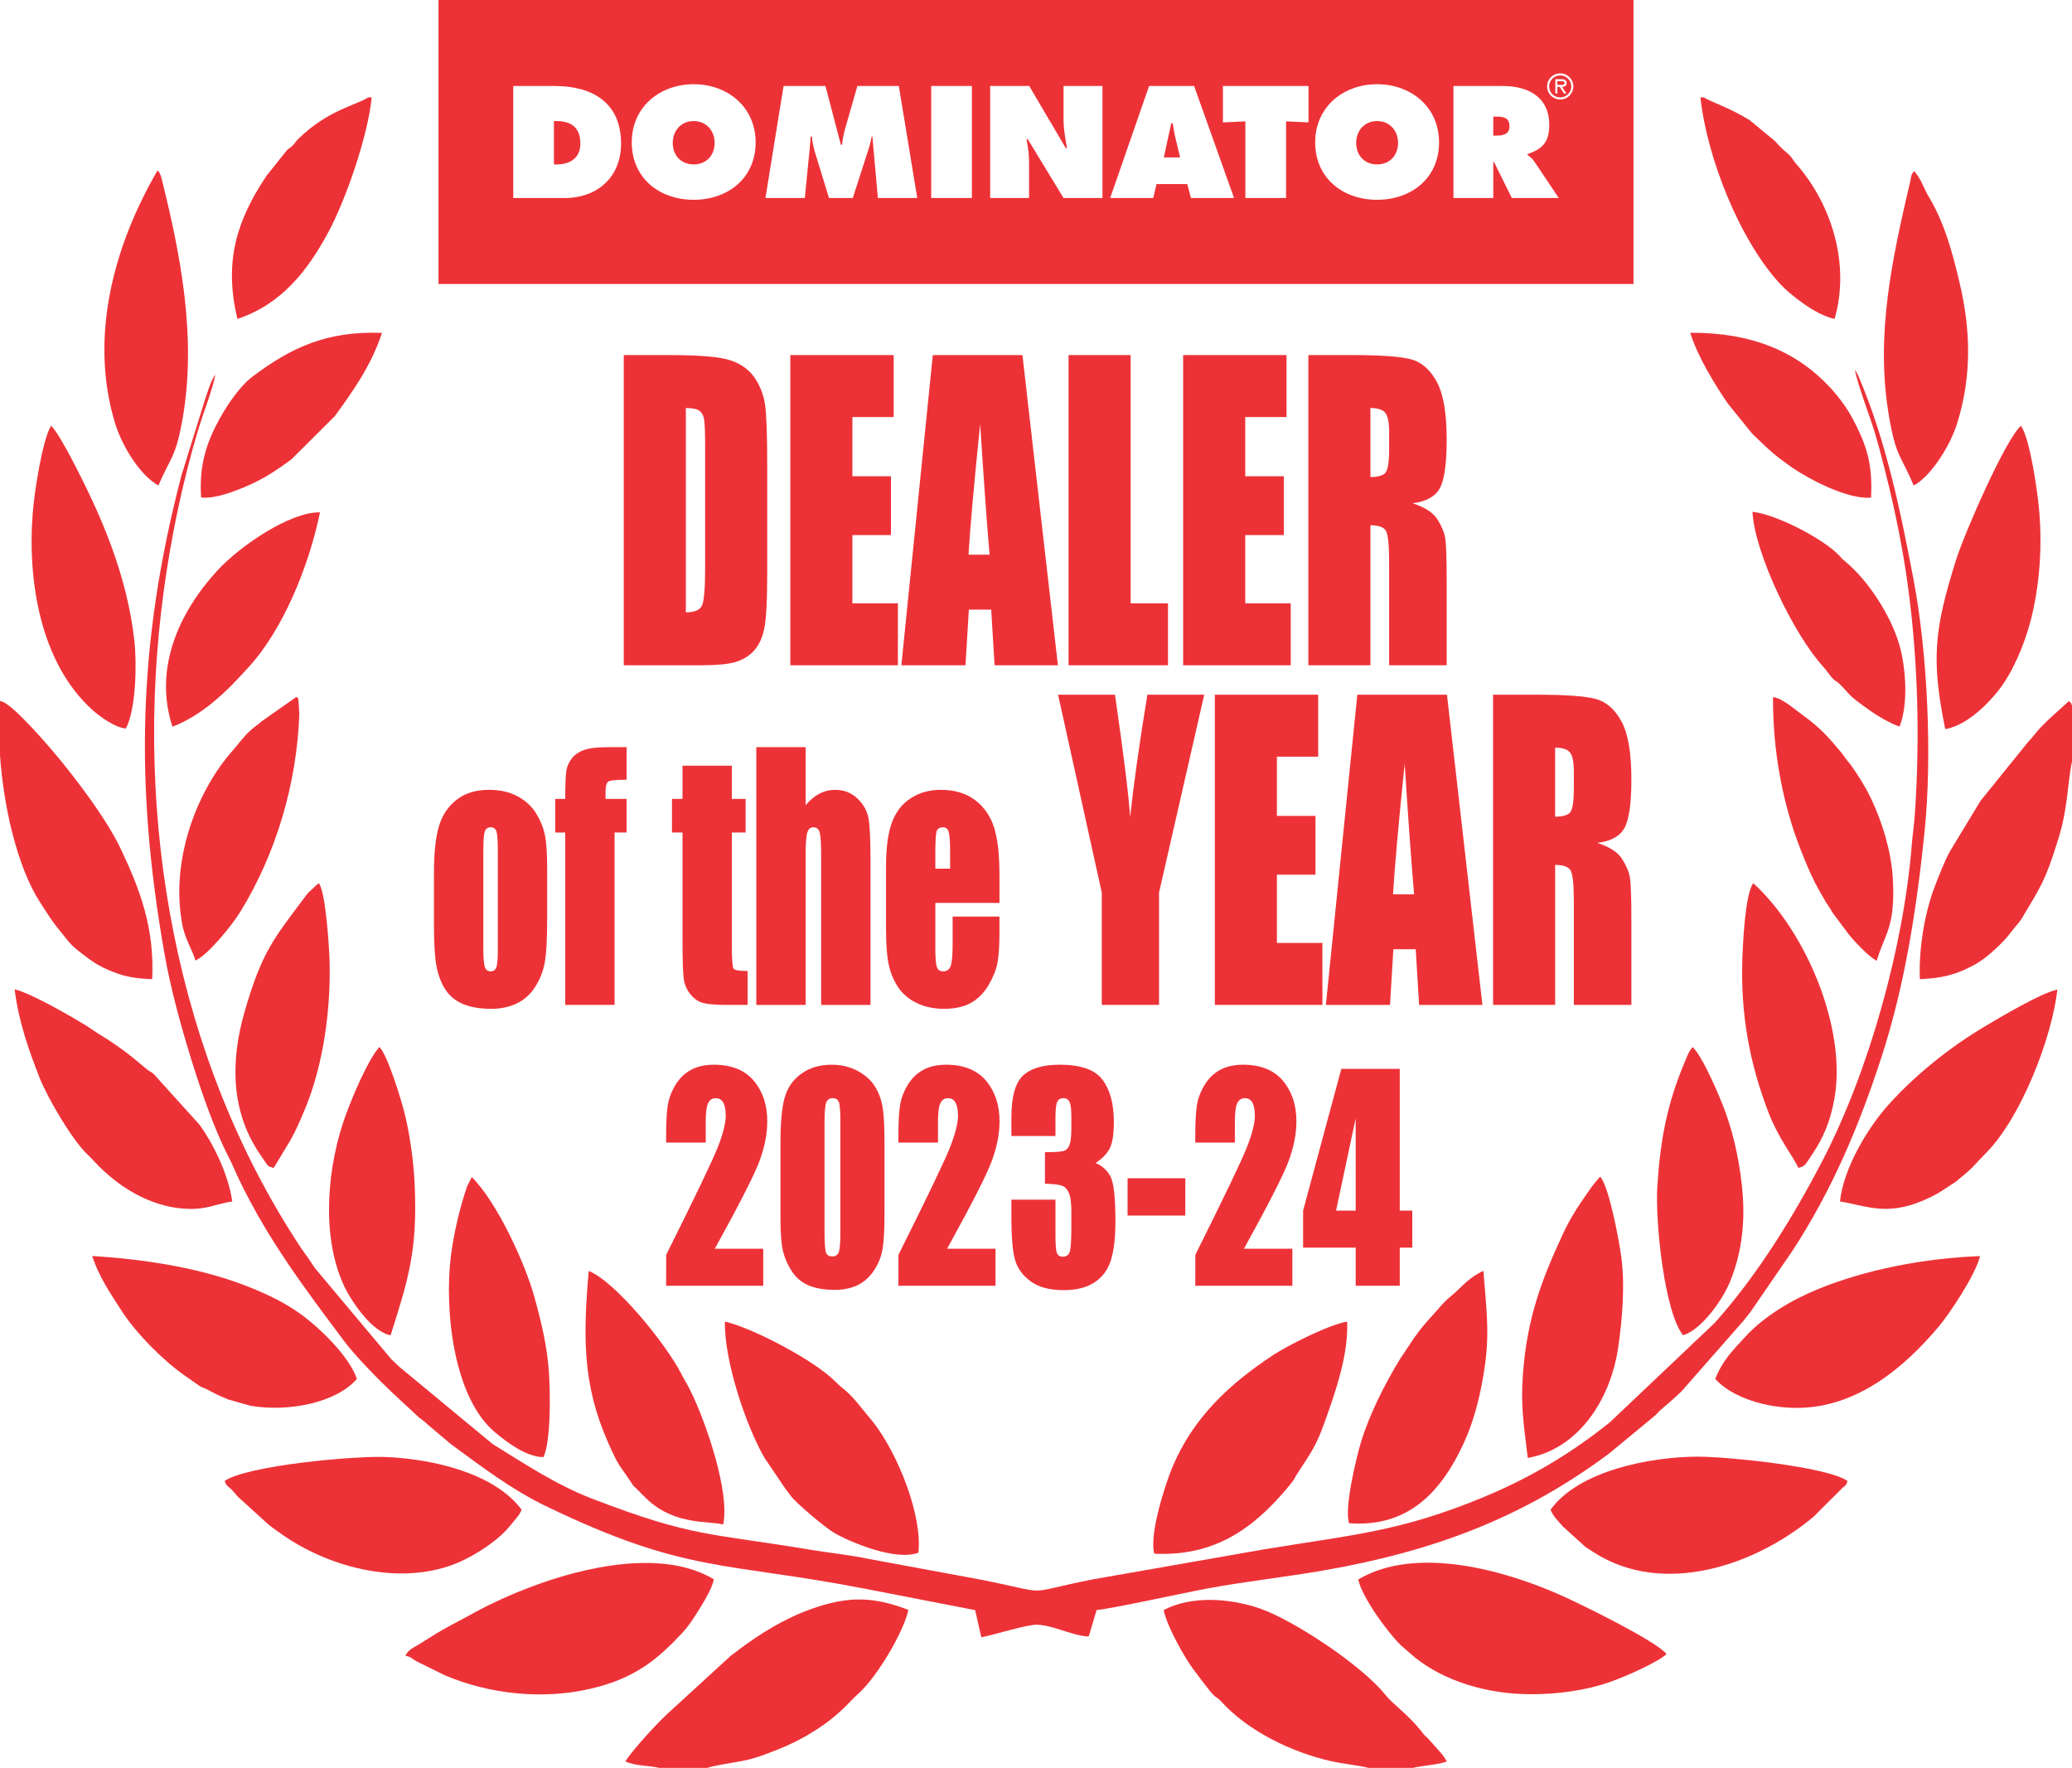
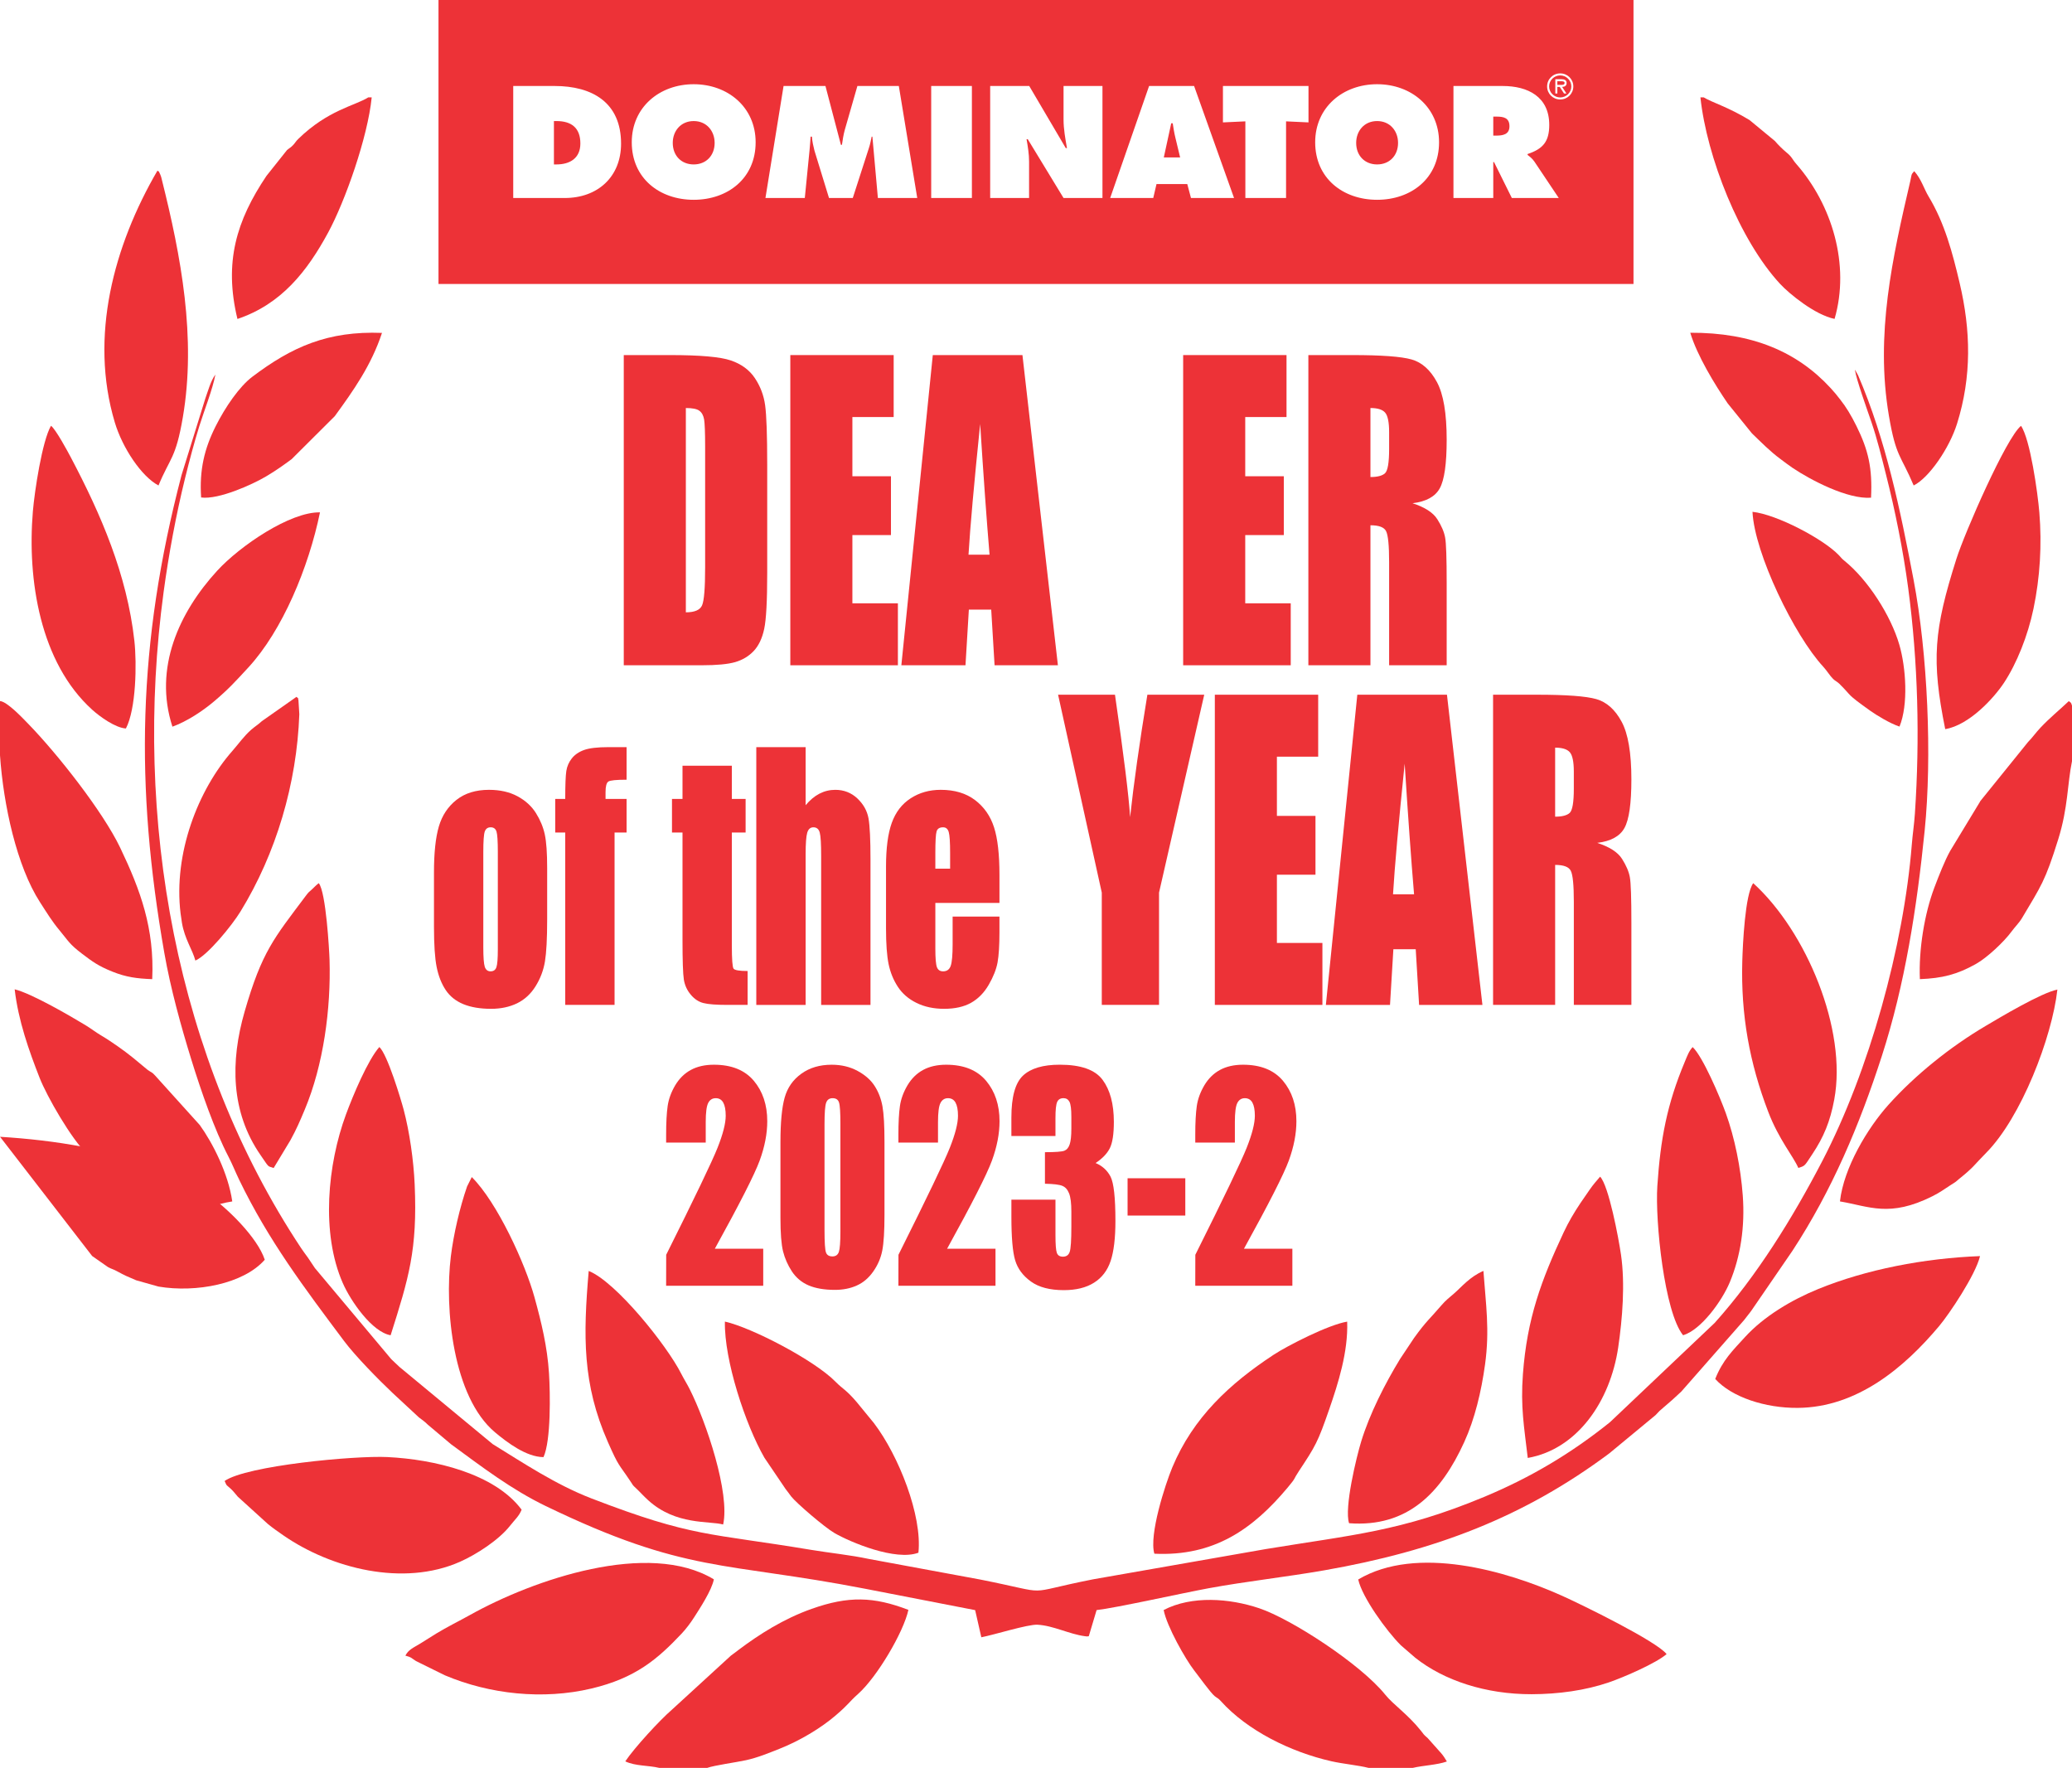
<svg xmlns="http://www.w3.org/2000/svg" xml:space="preserve" width="170.603mm" height="145.55mm" version="1.1" style="shape-rendering:geometricPrecision; text-rendering:geometricPrecision; image-rendering:optimizeQuality; fill-rule:evenodd; clip-rule:evenodd" viewBox="0 0 5127.47 4374.49">
  <defs>
    <style type="text/css">
   
    .fil0 {fill:#ED3237}
    .fil1 {fill:#ED3237;fill-rule:nonzero}
   
  </style>
  </defs>
  <g id="Layer_x0020_2">
    <g id="_2223947877520">
      <g>
        <path class="fil0" d="M4592.16 917.82c-0.26,-1.45 -1.2,-1.69 -1.86,-2.49 3.68,24.59 30.27,98.32 40.8,129.12 14.41,42.12 24.93,85.84 36.05,129.67 22.57,88.92 42.54,187.9 54.92,280.83 24.51,183.99 29.05,373.11 16.63,557.95 -1.88,27.91 -5.52,49.97 -7.66,76.81 -20.14,251.78 -105.52,560.26 -221.68,783.46 -73.1,140.46 -161.77,283.93 -266.14,400.24l-259 245.59c-94.88,76.27 -195.04,136.44 -311.83,185.06 -205.65,85.62 -325.51,93.57 -540.84,129.12l-426.48 74.7c-182.9,36.02 -91.89,37.71 -279.33,0.54l-275.82 -50.99c-45.85,-9.8 -96.5,-14.75 -143.46,-22.58 -253.24,-42.23 -291.14,-30.17 -543.09,-127.24 -87.78,-33.82 -169.46,-88.3 -244.18,-134.33l-230.86 -191.09c-8.15,-7.34 -12.08,-11.77 -20.22,-19.19l-188.83 -225.21c-7.49,-10.54 -9.85,-15.42 -17.39,-26.02 -6.71,-9.43 -10.73,-14.3 -16.48,-22.97 -311.01,-469.11 -416.21,-1064.3 -340.53,-1624.04 12.68,-93.76 30.82,-191.05 52.94,-280.95 10.73,-43.6 22.65,-88.54 35.66,-130.19 11.97,-38.33 32.89,-90.93 39.56,-126.86 -11.89,15.99 -18.14,40.4 -24.97,59.31l-58.86 189.6c-109.34,418.16 -115,768.73 -42.62,1182.06 15.49,88.45 41.43,181.93 67.07,264.81 23.64,76.39 56.99,172.96 91.69,239.55 9.51,18.25 17.08,37.64 26.31,56.77 72.59,150.44 161.64,268.24 259.67,399.21 28.22,37.7 86.22,96.68 119.98,128.51l65.39 60.71c9.61,7.67 13.18,9.06 21.81,17.79l57.76 48.66c75.71,55.47 149.14,111.72 234.09,152.76 347.57,167.89 441.96,137.17 789.67,204.56l273.1 53.06 15.29 67.15c31.22,-5.87 114.81,-32.3 138.9,-31.06 38.83,2 78.96,23.44 117.7,28.46 7.21,0.93 2.13,0.49 9.31,0.04l19.34 -64.69c47.57,-5.35 213.57,-42.34 277.09,-54.02 94.37,-17.35 191.46,-27.8 286.5,-44.42 274.64,-48.05 494.05,-131.89 705.07,-289.3l114.48 -94.64c9.54,-10.46 10.47,-11.14 20.08,-19.29 16.13,-13.69 28.53,-24.49 43.81,-39.13l154.98 -176.45c7.69,-10.42 11.39,-13.94 18.87,-24.48l101.21 -147.47c97.66,-149.34 165.59,-310.14 220.93,-481.2 57.38,-177.35 86.8,-367.11 106.15,-558.01 18.6,-183.46 7.46,-437.84 -27.52,-621.63 -32.62,-171.46 -68.24,-345.22 -137.28,-505.52l-5.92 -10.63z" />
        <path class="fil0" d="M3361.12 3908.24c9.41,43.76 70.27,127.94 105.53,162.89l35.97 31.09c71.14,56.24 174.37,90.21 287.77,89.95 66.16,-0.15 132.75,-9.39 190.49,-29.12 38.61,-13.19 118.04,-48.09 143.35,-70.13 -25.03,-31.97 -209.92,-122.46 -259.12,-144.53 -137.54,-61.7 -359.16,-125.96 -503.99,-40.15z" />
        <path class="fil0" d="M1003.22 4096.79c16.17,4.38 11.77,4.16 26.39,13.43l71.39 35.22c110.85,46.82 242.49,61.11 362.58,32.68 109.31,-25.87 163.96,-73.04 223.48,-136.18 10.42,-11.05 22.09,-26.52 30.75,-40.12 14.17,-22.25 43.38,-66.46 48.76,-93.87 -161.59,-97.61 -446.07,0.42 -602.76,87.8 -28.04,15.63 -57.78,30.18 -84.13,46.26 -13.53,8.26 -25.93,16.49 -38.79,24.29 -19.15,11.62 -30.32,15.78 -37.69,30.5z" />
        <path class="fil0" d="M3386.86 4374.49l109.14 0c27.07,-6.38 59.78,-7.07 84.49,-15.84 -3.57,-6.06 -8.86,-14.69 -14.1,-20.46l-33.39 -37.49c-11.58,-10 -8.62,-8.09 -17.03,-18.57 -33.03,-41.18 -67.68,-63.61 -88.37,-89.27 -60.41,-74.9 -231.24,-186.37 -311.49,-213.39 -73.51,-24.76 -166.93,-31.73 -236.43,4.36 7.64,40.52 54.71,122.91 75.28,149.21 12.35,15.79 41,55.78 50.74,63.67 7.37,5.97 8.41,4.64 15.37,12.39 65.74,73.11 172.49,125.95 273.37,148.89 29.12,6.62 66.69,9.96 92.44,16.51z" />
        <path class="fil0" d="M1631.45 4374.49l118.65 0c17.9,-6.49 71.48,-13.64 96.04,-19.06 29.22,-6.45 55.75,-17.5 82.45,-28.06 52.66,-20.82 103.83,-52.31 138.81,-82.22 35.55,-30.39 30.48,-30.76 56.57,-54.12 46.37,-41.52 111.98,-152.15 123.99,-207.54 -85.94,-33 -148.48,-34.72 -239.19,-2.59 -70.49,24.97 -129.83,63.28 -179.72,100.53 -7.08,5.29 -12.21,9.63 -20.3,15.25l-146.24 134c-29.38,25.28 -92.37,93.64 -115.16,127.63 24.65,11.92 57.82,9.74 84.12,16.17z" />
        <path class="fil0" d="M555.85 3664.53c6.06,14.06 3.97,8.73 15.82,19.9 7.27,6.85 10.06,11.42 16.64,18.81l74.52 67.69c11.76,9.7 26.03,19.64 38.69,28.39 118.34,81.74 296.52,127.31 436.82,65.13 41.25,-18.28 96.64,-54.37 124.02,-89.35 11.84,-15.12 22.43,-23.84 28.45,-39.58 -66.84,-89.58 -216.26,-124.53 -332.2,-130.18 -80.77,-3.94 -348.29,21.12 -402.77,59.19z" />
-         <path class="fil0" d="M3837.18 3735.52c6.76,17.8 17.89,26.73 30.19,41.35l55.88 50.71c7.66,5.3 12.11,7.98 21.56,14.03 169.53,108.52 395.65,34.22 542.3,-87.86l71.12 -70.91c11.36,-10.42 8.84,-4.66 13.73,-18.32 -50.74,-35.22 -296.6,-60.32 -371.37,-60.13 -115.09,0.29 -293.53,34.03 -363.4,131.13z" />
        <path class="fil0" d="M2856.62 3844.5c147.91,7.07 244.23,-61.14 330.22,-164.03 21.91,-26.22 12.51,-17.74 27.27,-40.01 41.27,-62.24 47.02,-71.86 75.24,-153.34 22.01,-63.54 47.12,-142.05 44.45,-216.85 -46.35,7.59 -147.85,59.47 -182.5,82.29 -107.64,70.89 -198.76,154.62 -250.38,278.67 -17.23,41.41 -57.94,166.74 -44.3,213.28z" />
        <path class="fil0" d="M2119.98 3469.23c-27.26,-31.82 -33.75,-31.29 -52.32,-50.24 -52.24,-53.32 -207.77,-134.15 -273.79,-148.87 -1.96,95.11 50.52,254.57 97.83,336.97l52.47 77.5c6.65,8.1 7.55,10.28 13.54,18.04 12.67,16.42 82.92,76.55 106.85,90.45 39.94,23.21 152.15,70.15 208.21,48.94 9.75,-91.62 -48.65,-239.97 -110.08,-320.67l-42.72 -52.12z" />
        <path class="fil0" d="M4244.59 3412.1c40.6,44.81 123.24,72.29 204.5,71.58 146.11,-1.28 262.76,-98.78 349.97,-202.88 24.65,-29.42 89.55,-125.76 100.83,-172.69 -137.86,5.24 -281.57,32.93 -400.77,81.59 -64.83,26.47 -133.68,66.99 -181.11,119.02 -29.79,32.68 -54.79,56.43 -73.43,103.37z" />
-         <path class="fil0" d="M228.04 3107.88c17.58,52.68 44.85,92.09 73.59,136.67 34.56,53.63 101.32,121.26 154.31,158.31l39.21 27.39c11.03,5.94 11.05,4.06 23.83,11.08 17.16,9.42 26.24,13.36 45.97,21.59l55.18 15.56c92.51,15.67 210.42,-6.43 262.99,-66.39 -18.22,-55.17 -91.8,-126.96 -141.31,-162.09 -36.25,-25.72 -73.31,-43.91 -116.16,-61.66 -118.62,-49.14 -260.33,-72.09 -397.61,-80.47z" />
+         <path class="fil0" d="M228.04 3107.88l39.21 27.39c11.03,5.94 11.05,4.06 23.83,11.08 17.16,9.42 26.24,13.36 45.97,21.59l55.18 15.56c92.51,15.67 210.42,-6.43 262.99,-66.39 -18.22,-55.17 -91.8,-126.96 -141.31,-162.09 -36.25,-25.72 -73.31,-43.91 -116.16,-61.66 -118.62,-49.14 -260.33,-72.09 -397.61,-80.47z" />
        <path class="fil0" d="M4553.25 2972.78c72.82,12.28 122.55,40.32 228.6,-12.71 17.6,-8.79 30.39,-17.87 44.06,-26.91 4.73,-3.13 9.43,-5.83 12.05,-7.71 6.95,-5 1.76,-1.57 8.6,-7.05 39.67,-31.79 37.42,-34.54 68.54,-65.88 86.45,-87.07 163.04,-285.55 176.21,-403.89 -39.86,7.82 -141.92,68.86 -178.13,90.28 -86.3,51.06 -172.49,119.83 -239.59,194.45 -52.05,57.89 -111.06,156.21 -120.34,239.43z" />
        <path class="fil0" d="M212.24 2537.13c-36.11,-21.91 -133.28,-78.7 -175.93,-89.18 9.06,78.05 35.4,151.98 61.74,219.11 17.99,45.86 78.42,151.51 118.27,189.42 8.08,7.69 10.31,10.16 17.57,17.96 57.31,61.57 136.15,111.11 223.44,116.39 54.62,3.3 73.74,-11.33 117.45,-18.04 -9.96,-69.6 -48.87,-145.31 -80.44,-189.04l-110.47 -122.4c-8.06,-8.99 -8.82,-7.21 -17.97,-13.59l-36.68 -30.4c-12.17,-9.95 -24.84,-19.16 -38.3,-28.71 -10.39,-7.37 -27.66,-18.92 -40.66,-26.54 -12.64,-7.42 -25.1,-17.13 -38.02,-24.97z" />
        <path class="fil0" d="M-0 1868.83c8.44,122.98 41.42,274.42 98.89,363.44 17.39,26.93 29.44,47.02 48.56,69.91 22.15,26.52 23.53,33.46 56.22,58.23 25.17,19.08 39.74,29.93 74.76,43.94 33.9,13.56 59.91,16.97 98.27,18.49 5.79,-125 -28.89,-220.01 -79.36,-325.47 -42.66,-89.15 -154.9,-231.71 -226.94,-305.78 -13.65,-14.04 -52.41,-55.51 -70.4,-56.91l0 134.15z" />
        <path class="fil0" d="M5127.47 1883.42l0 -137.28c-2.66,-9.7 -3.05,-6.88 -7.89,-11.28 -24.97,23.64 -46.04,40.29 -69.8,65.35 -12.02,12.68 -19.8,24.37 -31.2,35.95l-117.88 145.92c-0.42,0.71 -0.93,1.75 -1.35,2.49l-73.1 120.52c-13.42,23.63 -28.52,62.41 -39.5,91.43 -24.13,63.82 -38.88,152.57 -35.74,226.29 55.62,-2.2 91.91,-11.42 138.43,-37.41 28.25,-15.79 70.09,-55.24 88.92,-81.03 8.63,-11.81 18.05,-20.33 25.74,-33.29 46.97,-79.22 56.8,-90.06 89.44,-194.86 24.37,-78.26 22.21,-135.6 33.93,-192.79z" />
        <path class="fil0" d="M1456.85 3144.79c-13.78,160.97 -15.82,279.75 47.38,423.23 27.97,63.5 26.44,52.99 56.22,97.9 7.33,11.05 3.71,7.34 14.19,17.27 10.52,9.96 17.08,17.87 29.87,29.44 68.29,61.77 150.27,50.19 185.02,59.57 17.33,-76.87 -41.25,-252.4 -82.86,-334.97 -6.98,-13.86 -13.82,-24.15 -20.98,-38.27 -35.74,-70.54 -161.27,-227.07 -228.85,-254.15z" />
        <path class="fil0" d="M3338.47 3769.05c145.11,10.86 227.85,-75.49 285.02,-200.8 26.15,-57.32 42.22,-124.8 51.51,-192.2 11.82,-85.73 1.87,-148.69 -4.06,-231.33 -33.81,14.52 -54.11,39.86 -72.43,55.72 -11.69,10.12 -20.89,17.05 -30.72,28.56 -28.92,33.88 -37.96,39.28 -68.43,81.57l-34.64 52c-37.52,61.4 -75.22,135.76 -96.13,203.84 -11.7,38.09 -42.61,165.1 -30.1,202.64z" />
        <path class="fil0" d="M311.59 1802.52c25.15,-48 27.24,-160.3 20.94,-216.89 -18.31,-164.4 -82.8,-312.92 -157.58,-454.52 -7,-13.26 -36.93,-68.85 -48.73,-77.6 -21.77,37.15 -40.69,161.7 -44.9,212.03 -14.16,169.21 17.84,374.09 146.9,490.69 18.62,16.82 57.1,44.82 83.37,46.29z" />
        <path class="fil0" d="M4813.73 1804.17c59.88,-10.01 120.93,-77.57 145.35,-114.52 31.68,-47.94 59.12,-116.47 73.13,-183.62 16.2,-77.7 20.96,-157.74 14.47,-237.67 -3.97,-48.82 -22.78,-182.13 -45.42,-214.68 -36.79,29.77 -139.41,264.71 -159.9,329.33 -55.67,175.59 -62.26,249.55 -27.63,421.16z" />
        <path class="fil0" d="M1155.91 2935.62c-18.08,52.14 -33.42,118.03 -40.2,173.03 -16,129.99 5.1,348.13 109.19,435.41 30.18,25.31 77.82,61.25 120.07,61.44 18.81,-41.17 16.64,-159.11 13.63,-207.15 -4.16,-66.3 -19.11,-127.31 -35.94,-188.42 -22.76,-82.66 -91.71,-234.14 -155.17,-297.39l-11.57 23.09z" />
        <path class="fil0" d="M3780.68 3607.57c122.59,-21.74 204.17,-140.07 223.82,-273.69 10.56,-71.82 17.26,-157.43 6.91,-229.09 -6,-41.54 -30.43,-171.21 -51.71,-193.24 -10.22,12.23 -15.84,17.74 -26.06,32.54 -6.44,9.32 -15.16,21.63 -22.6,32.79 -15.95,23.89 -29.51,46.84 -41.65,72.77 -55.41,118.34 -90.44,212.94 -100.7,350.39 -6.1,81.81 2.95,130.17 11.98,207.53z" />
        <path class="fil0" d="M4735.69 1201.25c38.26,-19.06 88.38,-92.6 107.23,-152.64 36.72,-116.96 34.19,-231.02 6.49,-348.35 -17.56,-74.38 -36.99,-148.26 -77.01,-214.43 -11.18,-18.49 -17.84,-42.91 -35.41,-62.34 -8.32,8.9 -6.11,9.12 -9.69,24.52 -44.05,189.39 -87.14,379.2 -52.93,580.72 17.45,102.79 29.22,96.45 61.31,172.51z" />
        <path class="fil0" d="M392.24 1201.22c28.43,-68.98 42.66,-65.87 60.21,-168.68 33.63,-196.98 -4.39,-398.17 -51.96,-588.08 -1.1,-4.38 -1.82,-8.24 -3.57,-11.97 -7.75,-16.51 -1.04,-3.85 -7.23,-10.41 -107.98,185.47 -169.18,410.67 -105.61,623.01 19.02,63.51 66.13,133.99 108.16,156.14z" />
        <path class="fil0" d="M4188.75 2590.93c-9.27,9.77 -13.39,21.93 -19.57,36.65 -43.89,104.6 -60.17,190.87 -67.86,307.23 -5.72,86.56 17.44,312.28 63.77,369.15 44.47,-13.35 96.13,-84.62 115.6,-131.32 26.72,-64.08 37.71,-137.66 32.07,-214.21 -5.12,-69.53 -19.96,-142.66 -41.96,-203.91 -14.71,-40.95 -57.22,-140.3 -82.04,-163.59z" />
        <path class="fil0" d="M938.72 2590.74c-28.59,32.79 -64.58,118.08 -82.66,167.12 -45.41,123.16 -62.18,293.25 -7.75,417.08 20.02,45.54 72.9,121.27 118.35,129.01 44.62,-140.98 66.67,-210.77 59.51,-373.07 -2.62,-59.46 -12.64,-130.14 -27.35,-185.56 -6.06,-22.81 -40.02,-136.64 -60.11,-154.58z" />
        <path class="fil0" d="M4338.62 2185.32c-20.27,27.87 -25.9,151.73 -27.07,193.4 -3.73,132.94 17.95,251.54 64.33,372.68 26.07,68.11 61.89,109.73 74.38,138.54 17.41,-5.49 14.84,-4.39 34.47,-33.87 28.45,-42.73 44.24,-80.92 54.41,-135.34 32.26,-172.75 -68.65,-415.64 -200.51,-535.41z" />
        <path class="fil0" d="M718.79 2821.19c14.65,-26.63 23.02,-46.12 35.26,-75.3 46.49,-110.89 65.13,-249.73 61.44,-371.17 -0.69,-22.62 -8.75,-167.17 -26.65,-189.43 -8.08,6.13 -10.14,9.36 -16.64,15.12 -8.02,7.1 -8.7,7.19 -15.36,16.08 -79.15,105.66 -108.6,137.97 -151.5,286.66 -35.6,123.4 -34.42,248.31 39.33,354.92 22.69,32.8 16.11,26.28 32.53,32.08l41.59 -68.95z" />
-         <path class="fil0" d="M4630.52 1976.69c-14.32,-30.12 -30.34,-55.01 -47.14,-79.3 -5.75,-8.32 -8.22,-10.38 -13.9,-17.55 -5.36,-6.76 -7.72,-11.48 -13.39,-18.3 -31.75,-38.14 -52.91,-61.81 -94.14,-91.35 -18.47,-13.24 -51.76,-43.19 -74.32,-45.26 -0.93,133.06 23.91,265.79 69.66,380.84 11.03,27.73 22.11,54.92 34.95,79.85 7.01,13.61 13.77,24.84 21.13,37.76 4.03,7.07 5.27,9.66 10.85,17.62 6.44,9.21 4.81,7.48 10.43,16.91l40.66 54.53c12.79,15.9 49.77,55.7 69.01,64.82 19.09,-66.7 46.94,-81.3 39.64,-205.1 -3.94,-66.81 -26.54,-138.93 -53.44,-195.48z" />
        <path class="fil0" d="M483.47 2376.84c30.34,-13.05 90.16,-86.4 111.5,-121.13 88.42,-143.94 139.55,-316.95 145.74,-488.46l-2.22 -35.55c-4.48,-11.72 5.27,1.97 -4.87,-7.39l-85.47 60c-9.28,8.63 -16.59,12.72 -26.34,21.2 -17.92,15.59 -32.02,35.85 -46.47,52.22 -85.09,96.38 -146.51,254 -128.51,402.3 0.64,5.23 1.26,8.57 1.96,13.37 0.47,3.22 0.83,6.41 1.38,9.72 6.73,40.33 26.35,67.14 33.31,93.72z" />
        <path class="fil0" d="M4700.62 1797.86c22.23,-54.55 15.9,-146.21 -0.39,-202.38 -21.18,-73.02 -78.14,-161.17 -135.83,-207.78 -7.6,-6.14 -7.04,-6.81 -13.81,-13.88 -38.63,-40.34 -153.89,-101.03 -213.8,-107.37 5.09,103.27 103.75,306.07 174.88,383.01 9.76,10.56 16.67,22.76 24.77,30.6 5.55,5.37 9.83,6.45 15.49,12.05 33.67,33.28 14.65,22.56 75.82,66.25 15.79,11.28 49.68,31.94 72.87,39.5z" />
        <path class="fil0" d="M426.68 1798.1c35.91,-12.99 74.61,-38.66 102.17,-61.89 36.94,-31.14 53.76,-50 85.51,-84.39 84.59,-91.65 149.24,-247.26 177.51,-384.02 -73.25,-1.71 -197.94,82.64 -254.96,145.03 -92.89,101.62 -157.52,239.45 -110.22,385.27z" />
        <path class="fil0" d="M919.83 240.96l-8.49 0c-33.02,20.8 -99.68,31.03 -173.4,102.99 -6.7,6.54 -5.86,7.69 -12.57,14.94 -6.16,6.65 -8.89,7.13 -15.19,12.51l-50.75 63.78c-74.39,110.72 -105.76,213.87 -71.84,354.07 108.86,-36.6 172.57,-118.04 224.45,-213.79 41.96,-77.44 98.05,-235.9 107.79,-334.49z" />
        <path class="fil0" d="M4216.14 240.96l-8.19 0c15.6,146.78 96.52,353.05 197.42,461.81 21.95,23.66 85.73,76.39 134.56,86.29 38.95,-134.2 -6.72,-282.73 -94.29,-382.8 -11.85,-13.53 -9.64,-16.72 -25.52,-29.74 -8.73,-7.16 -20.75,-19.06 -27.87,-27.64l-62.65 -51.74c-53.7,-32.68 -92.8,-43.53 -113.46,-56.18z" />
        <path class="fil0" d="M4630.17 1231.53c3.67,-73.52 -6.8,-118.06 -35.89,-176.93 -12.95,-26.21 -25.72,-47.53 -40.57,-66.2 -10.46,-13.15 -12.07,-15.66 -23.46,-28.04 -82.63,-89.86 -193.94,-137.74 -347.45,-137.03 17.09,56.8 60.82,128.36 92.71,174.91l59.96 74.15c23.1,22.13 44.38,44.15 70.67,63.52 10.74,7.91 18.09,13.9 29.66,21.69 45.65,30.7 136.83,78.24 194.37,73.92z" />
        <path class="fil0" d="M497.71 1230.98c43.83,5.78 127.63,-32.55 160.21,-51.84 25.7,-15.22 42.1,-27.11 63.7,-42.93l106.72 -106.32c46.02,-63.06 90.68,-126.24 116.93,-206.17 -133.91,-5.19 -223.09,34.56 -320.98,108.62 -31.76,24.03 -66.56,74.4 -90.77,122.65 -27.58,54.97 -40.4,107.39 -35.81,175.99z" />
      </g>
      <path class="fil1" d="M1085.12 0l2957.22 0 0 702.71 -2957.22 0 0 -702.71zm2775.86 246.1c18.11,0 32.42,-14.31 32.42,-32.25 0,-17.95 -14.32,-32.26 -32.42,-32.26 -18.12,0 -32.42,14.31 -32.42,32.26 0,17.94 14.3,32.25 32.42,32.25zm0 -4.96l0 0c-14.8,0 -27.47,-12.07 -27.47,-27.29 0,-15.22 12.67,-27.29 27.47,-27.29 14.8,0 27.46,12.07 27.46,27.29 0,15.22 -12.66,27.29 -27.46,27.29zm4.71 -26.13l0 0c6.29,-0.16 11.17,-2.73 11.17,-9.67 0,-7.61 -6.22,-9.35 -12.57,-9.35l-15.39 0 0 35.31 4.97 0 0 -16.29 5.95 0 10.59 16.29 5.96 0 -10.68 -16.29zm-11.83 -4.97l0 0 0 -9.1 9.43 0c3.8,0 8.59,0.67 8.59,4.3 0,5.63 -7.68,4.8 -12.07,4.8l-5.95 0zm-2583.8 279.89l127.55 0c81.24,0 139.31,-52.19 139.31,-134.53 0,-101.81 -71.32,-142.62 -164.31,-142.62l-102.55 0 0 277.15zm100.72 -190.4l0 0 6.24 0c36.75,0 59.18,16.54 59.18,55.5 0,36.39 -25.73,51.83 -59.18,51.83l-6.24 0 0 -107.33zm345.87 -91.15l0 0c-84.17,0 -153.26,56.61 -153.26,143.71 0,88.96 68.72,142.26 153.26,142.26 84.54,0 153.28,-53.3 153.28,-142.26 0,-87.1 -69.11,-143.71 -153.28,-143.71zm0 91.15l0 0c31.98,0 51.83,24.63 51.83,54.03 0,31.61 -21.32,53.3 -51.83,53.3 -30.51,0 -51.82,-21.69 -51.82,-53.3 0,-29.4 19.85,-54.03 51.82,-54.03zm177.53 190.4l0 0 97.41 0 11.75 -118.36c1.11,-11.03 1.85,-22.41 2.58,-33.45l3.32 0c0.73,11.77 3.31,22.8 6.24,34.56l36.02 117.25 58.81 0 40.08 -124.23c2.93,-8.83 4.77,-18.39 6.61,-27.58l1.84 0 13.6 151.81 97.4 0 -45.58 -277.15 -102.54 0 -31.25 108.8c-3.31,11.77 -5.14,24.63 -6.98,36.75l-2.58 0 -38.22 -145.55 -103.66 0 -44.84 277.15zm410.2 0l0 0 100.72 0 0 -277.15 -100.72 0 0 277.15zm145.93 0l0 0 96.3 0 0 -90.06c0,-18.38 -2.94,-36.39 -6.24,-55.5l2.94 0 88.59 145.56 96.3 0 0 -277.15 -96.3 0 0 83.07c0,23.53 4.42,47.41 8.45,70.57l-2.95 0 -90.41 -153.64 -96.67 0 0 277.15zm411.66 -34.55l0 0 76.09 0 9.19 34.55 106.59 0 -98.87 -277.15 -111.38 0 -96.3 277.15 106.59 0 8.08 -34.55zm18.02 -65.81l0 0 18.38 -84.53 3.68 0c1.83,11.77 3.68,23.89 6.61,35.65l11.76 48.88 -40.43 0zm146.35 -86.73l0 0 55.5 -2.58 0 189.67 100.71 0 0 -189.67 55.51 2.58 0 -90.06 -211.72 0 0 90.06zm381.53 -94.47l0 0c-84.17,0 -153.27,56.61 -153.27,143.71 0,88.96 68.73,142.26 153.27,142.26 84.53,0 153.28,-53.3 153.28,-142.26 0,-87.1 -69.11,-143.71 -153.28,-143.71zm0 91.15l0 0c31.98,0 51.82,24.63 51.82,54.03 0,31.61 -21.32,53.3 -51.82,53.3 -30.5,0 -51.83,-21.69 -51.83,-53.3 0,-29.4 19.85,-54.03 51.83,-54.03zm188.93 190.4l0 0 98.5 0 0 -88.96 1.85 0 44.1 88.96 116.14 0 -60.28 -90.06c-5.51,-8.08 -11.76,-12.49 -16.91,-16.54l0 -2.21c37.49,-12.5 53.66,-30.14 53.66,-72.04 0,-69.84 -52.92,-96.3 -115.41,-96.3l-121.66 0 0 277.15zm98.5 -201.42l0 0 7.72 0c17.28,0 32.35,2.58 32.35,23.89 0,20.58 -16.54,23.15 -33.08,23.15l-6.99 0 0 -47.04z" />
      <path class="fil1" d="M1543.62 878.6l114.71 0c73.95,0 124.04,4.37 150.14,13.26 26.1,8.89 45.98,23.45 59.53,43.66 13.55,20.22 22.12,42.7 25.48,67.44 3.36,24.91 5.1,73.58 5.1,146.36l0 268.78c0,68.89 -2.49,114.99 -7.46,138.11 -4.97,23.29 -13.67,41.56 -25.98,54.66 -12.43,13.1 -27.72,22.16 -45.99,27.49 -18.14,5.18 -45.61,7.76 -82.28,7.76l-193.26 0 0 -767.55zm153.62 131l0 505.55c21.75,0 35.17,-5.82 40.14,-17.3 5.1,-11.65 7.58,-43.02 7.58,-94.29l0 -298.54c0,-34.77 -0.87,-57.09 -2.49,-66.95 -1.74,-9.87 -5.47,-16.98 -11.56,-21.51 -5.97,-4.69 -17.15,-6.95 -33.68,-6.95z" />
      <polygon id="_1" class="fil1" points="1955.75,878.6 2211.52,878.6 2211.52,1031.92 2109.36,1031.92 2109.36,1178.44 2204.82,1178.44 2204.82,1323.99 2109.36,1323.99 2109.36,1492.83 2221.97,1492.83 2221.97,1646.15 1955.75,1646.15 " />
      <path id="_2" class="fil1" d="M2530.19 878.6l87.75 767.55 -156.72 0 -8.33 -137.79 -55.31 0 -8.33 137.79 -158.71 0 77.8 -767.55 221.85 0zm-81.4 493.91c-7.33,-87.01 -15.04,-194.72 -23.24,-323.29 -15.16,147.49 -24.73,255.2 -28.83,323.29l52.08 0z" />
-       <polygon id="_3" class="fil1" points="2797.9,878.6 2797.9,1492.83 2890.37,1492.83 2890.37,1646.15 2644.28,1646.15 2644.28,878.6 " />
      <polygon id="_4" class="fil1" points="2927.9,878.6 3183.68,878.6 3183.68,1031.92 3081.52,1031.92 3081.52,1178.44 3176.97,1178.44 3176.97,1323.99 3081.52,1323.99 3081.52,1492.83 3194.12,1492.83 3194.12,1646.15 2927.9,1646.15 " />
      <path id="_5" class="fil1" d="M3237.74 878.6l108.5 0c72.33,0 121.3,3.56 146.91,10.84 25.6,7.28 46.48,25.87 62.64,55.79 16.15,29.76 24.23,77.47 24.23,142.8 0,59.68 -5.72,99.78 -17.15,120.32 -11.31,20.54 -33.81,32.83 -67.37,36.87 30.33,9.86 50.83,22.96 61.28,39.46 10.44,16.33 16.9,31.54 19.39,45.28 2.61,13.75 3.85,51.59 3.85,113.53l0 202.64 -142.43 0 0 -255.36c0,-41.08 -2.49,-66.47 -7.45,-76.34 -4.85,-9.86 -17.77,-14.71 -38.78,-14.71l0 346.41 -153.62 0 0 -767.55zm153.62 131l0 170.78c17.15,0 29.08,-3.07 35.92,-9.22 6.83,-6.15 10.31,-26.2 10.31,-60l0 -42.21c0,-24.42 -3.35,-40.43 -9.94,-48.03 -6.59,-7.6 -18.77,-11.32 -36.29,-11.32z" />
      <path id="_6" class="fil1" d="M2980.05 1719l-111.86 489.7 0 277.84 -141.68 0 0 -277.84 -108.13 -489.7 140.81 0c21.75,150.24 34.3,251.16 37.41,302.91 8.82,-81.83 23,-182.75 42.75,-302.91l140.69 0z" />
      <polygon id="_7" class="fil1" points="3006.28,1719 3262.05,1719 3262.05,1872.32 3159.89,1872.32 3159.89,2018.84 3255.35,2018.84 3255.35,2164.39 3159.89,2164.39 3159.89,2333.23 3272.5,2333.23 3272.5,2486.54 3006.28,2486.54 " />
      <path id="_8" class="fil1" d="M3580.72 1719l87.75 767.55 -156.72 0 -8.33 -137.79 -55.31 0 -8.33 137.79 -158.71 0 77.8 -767.55 221.85 0zm-81.41 493.91c-7.33,-87.01 -15.04,-194.72 -23.24,-323.29 -15.16,147.49 -24.73,255.2 -28.83,323.29l52.08 0z" />
      <path id="_9" class="fil1" d="M3694.81 1719l108.5 0c72.33,0 121.3,3.56 146.91,10.84 25.6,7.28 46.48,25.87 62.64,55.79 16.16,29.76 24.24,77.47 24.24,142.8 0,59.68 -5.72,99.78 -17.15,120.32 -11.31,20.54 -33.8,32.83 -67.36,36.87 30.33,9.86 50.83,22.96 61.28,39.46 10.44,16.33 16.9,31.54 19.39,45.28 2.61,13.75 3.85,51.59 3.85,113.53l0 202.64 -142.43 0 0 -255.36c0,-41.08 -2.49,-66.47 -7.46,-76.34 -4.85,-9.86 -17.77,-14.71 -38.78,-14.71l0 346.41 -153.62 0 0 -767.55zm153.62 131l0 170.78c17.15,0 29.08,-3.07 35.92,-9.22 6.83,-6.15 10.31,-26.2 10.31,-60l0 -42.21c0,-24.42 -3.36,-40.43 -9.94,-48.03 -6.59,-7.6 -18.77,-11.32 -36.29,-11.32z" />
      <path id="_10" class="fil1" d="M1354.04 2147.47l0 128.08c0,47.04 -1.86,81.44 -5.47,103.48 -3.62,21.91 -11.36,42.34 -23.24,61.42 -11.88,19.08 -27.16,33.06 -45.86,42.2 -18.69,9 -40.07,13.58 -64.24,13.58 -27.06,0 -49.99,-3.9 -68.68,-11.56 -18.8,-7.8 -33.36,-19.49 -43.69,-35.08 -10.43,-15.72 -17.87,-34.67 -22.31,-56.85 -4.44,-22.17 -6.61,-55.5 -6.61,-99.85l0 -133.99c0,-48.65 4.03,-86.55 12.08,-113.97 8.06,-27.28 22.62,-49.19 43.59,-65.72 20.97,-16.53 47.82,-24.86 80.46,-24.86 27.37,0 50.92,5.38 70.64,15.99 19.62,10.62 34.8,24.46 45.55,41.53 10.64,17.07 17.97,34.67 21.89,52.82 3.93,18.14 5.89,45.69 5.89,82.79zm-122.08 -39.38c0,-26.74 -1.14,-43.68 -3.31,-50.53 -2.27,-6.99 -7.02,-10.48 -14.36,-10.48 -7.33,0 -12.18,3.5 -14.66,10.48 -2.38,6.86 -3.62,23.79 -3.62,50.53l0 235.86c0,24.73 1.24,40.85 3.62,48.24 2.48,7.53 7.23,11.29 14.35,11.29 7.33,0 12.09,-3.36 14.46,-10.22 2.38,-6.85 3.51,-21.5 3.51,-44.08l0 -241.1z" />
      <path id="_11" class="fil1" d="M1550.58 1848.72l0 80.63c-25.51,0 -40.59,1.48 -45.14,4.57 -4.65,3.09 -6.92,11.83 -6.92,26.21l0 16.8 52.06 0 0 83.05 -29.75 0 0 426.56 -122.08 0 0 -426.56 -24.79 0 0 -83.05 24.79 0c0,-34.54 0.93,-57.66 2.69,-69.21 1.86,-11.69 6.4,-22.04 13.53,-31.04 7.23,-9.14 17.25,-16.13 30.26,-20.83 12.91,-4.7 33.05,-7.12 60.42,-7.12l44.93 0z" />
      <path id="_12" class="fil1" d="M1811.05 1894.68l0 82.25 34.08 0 0 83.05 -34.08 0 0 279.4c0,34.27 1.45,53.49 4.23,57.39 2.79,3.9 14.35,5.91 34.8,5.91l0 83.86 -49.47 0c-27.88,0 -47.82,-1.48 -59.8,-4.57 -11.88,-2.96 -22.41,-9.95 -31.5,-20.83 -9.09,-10.89 -14.77,-23.25 -17.04,-37.36 -2.17,-13.98 -3.31,-46.9 -3.31,-98.78l0 -265.02 -26.02 0 0 -83.05 26.02 0 0 -82.25 122.08 0z" />
      <path id="_13" class="fil1" d="M1993.65 1848.72l0 143.67c10.54,-12.63 21.9,-22.17 34.09,-28.49 12.19,-6.32 25.3,-9.54 39.25,-9.54 21.38,0 39.56,7.12 54.63,21.23 14.98,14.25 24.17,30.51 27.58,49.06 3.3,18.54 4.96,52.41 4.96,101.47l0 360.44 -122.08 0 0 -367.83c0,-30.37 -1.14,-50 -3.51,-58.6 -2.37,-8.74 -7.54,-13.04 -15.69,-13.04 -7.54,0 -12.6,4.44 -15.29,13.44 -2.58,8.87 -3.93,26.61 -3.93,53.09l0 372.94 -122.08 0 0 -637.83 122.08 0z" />
      <path id="_14" class="fil1" d="M2473.29 2234.16l-158.64 0 0 113.29c0,23.65 1.34,38.98 3.92,45.83 2.68,6.86 7.75,10.22 15.29,10.22 9.4,0 15.7,-4.57 18.8,-13.58 3.2,-9.14 4.75,-26.74 4.75,-52.82l0 -69.08 115.88 0 0 38.7c0,32.39 -1.55,57.25 -4.65,74.59 -3.2,17.34 -10.53,35.88 -22,55.64 -11.47,19.76 -26.13,34.54 -43.79,44.48 -17.66,9.81 -39.76,14.78 -66.41,14.78 -25.82,0 -48.64,-4.84 -68.47,-14.65 -19.73,-9.68 -35.12,-22.98 -46.17,-39.92 -11.05,-16.93 -18.59,-35.62 -22.82,-56.04 -4.23,-20.29 -6.4,-49.86 -6.4,-88.83l0 -152.53c0,-45.7 4.75,-81.71 14.25,-108.19 9.5,-26.34 25,-46.64 46.58,-60.61 21.69,-14.11 46.48,-21.1 74.57,-21.1 34.29,0 62.59,8.47 84.9,25.4 22.31,16.93 38.01,39.37 46.99,67.33 8.99,27.82 13.43,67.2 13.43,117.86l0 69.21zm-122.08 -84.67l0 -38.17c0,-27.15 -1.14,-44.48 -3.41,-52.41 -2.27,-7.93 -6.92,-11.83 -13.94,-11.83 -8.67,0 -14.05,3.36 -16.11,10.08 -2.06,6.72 -3.1,24.73 -3.1,54.16l0 38.17 36.56 0z" />
      <path class="fil1" d="M1888.71 3089.89l0 91.61 -240.29 0 0.18 -76.68c71.24,-142.61 113.6,-230.83 127.07,-264.76 13.47,-33.93 20.21,-60.39 20.21,-79.28 0,-14.59 -2.12,-25.45 -6.18,-32.68 -4.06,-7.13 -10.24,-10.74 -18.54,-10.74 -8.31,0 -14.58,3.96 -18.64,11.87 -4.06,7.92 -6.09,23.64 -6.09,47.16l0 50.89 -98 0 0 -19.57c0,-29.97 1.29,-53.72 3.78,-71.02 2.49,-17.31 8.77,-34.38 18.64,-51.12 9.97,-16.74 22.88,-29.52 38.76,-38.11 15.87,-8.6 34.88,-12.89 57.03,-12.89 43.46,0 76.32,13.23 98.65,39.58 22.24,26.47 33.4,59.83 33.4,100.2 0,30.76 -6.28,63.22 -18.83,97.49 -12.55,34.27 -49.55,106.88 -110.91,218.05l119.77 0z" />
      <path id="_1_1328" class="fil1" d="M2188.8 2826.49l0 178.92c0,40.71 -1.85,70.23 -5.45,88.78 -3.6,18.66 -11.07,35.96 -22.42,52.14 -11.35,16.06 -25.01,27.71 -41.06,34.72 -15.97,7.13 -33.87,10.63 -53.71,10.63 -26.11,0 -47.8,-3.73 -65.15,-11.08 -17.26,-7.47 -31.01,-19 -41.34,-34.61 -10.24,-15.72 -17.53,-32.23 -21.87,-49.54 -4.34,-17.41 -6.46,-45.01 -6.46,-82.78l0 -187.18c0,-49.31 3.51,-86.18 10.43,-110.72 6.92,-24.54 20.67,-44.22 41.34,-59.04 20.58,-14.81 45.59,-22.17 74.93,-22.17 23.99,0 45.4,5.09 64.32,15.38 18.92,10.29 33.03,22.84 42.35,37.66 9.41,14.82 15.78,31.44 19.1,49.99 3.32,18.55 4.98,48.18 4.98,88.89zm-109.07 -44.9c0,-28.5 -1.11,-46.26 -3.42,-53.49 -2.22,-7.13 -7.47,-10.74 -15.87,-10.74 -8.12,0 -13.47,3.84 -16.06,11.42 -2.68,7.58 -3.97,25.22 -3.97,52.82l0 261.47c0,31.1 1.2,49.88 3.69,56.21 2.4,6.45 7.66,9.61 15.87,9.61 8.12,0 13.38,-3.73 15.97,-11.31 2.49,-7.47 3.78,-24.32 3.78,-50.56l0 -265.43z" />
      <path id="_2_1329" class="fil1" d="M2463.51 3089.89l0 91.61 -240.29 0 0.18 -76.68c71.24,-142.61 113.6,-230.83 127.07,-264.76 13.47,-33.93 20.21,-60.39 20.21,-79.28 0,-14.59 -2.12,-25.45 -6.18,-32.68 -4.06,-7.13 -10.24,-10.74 -18.55,-10.74 -8.31,0 -14.58,3.96 -18.64,11.87 -4.06,7.92 -6.09,23.64 -6.09,47.16l0 50.89 -98 0 0 -19.57c0,-29.97 1.29,-53.72 3.78,-71.02 2.49,-17.31 8.77,-34.38 18.64,-51.12 9.97,-16.74 22.88,-29.52 38.76,-38.11 15.87,-8.6 34.88,-12.89 57.03,-12.89 43.46,0 76.32,13.23 98.65,39.58 22.24,26.47 33.41,59.83 33.41,100.2 0,30.76 -6.28,63.22 -18.83,97.49 -12.55,34.27 -49.55,106.88 -110.92,218.05l119.78 0z" />
      <polygon id="_3_1330" class="fil1" points="2933.21,2915.49 2933.21,3007.78 2790.36,3007.78 2790.36,2915.49 " />
      <path id="_4_1331" class="fil1" d="M3198.15 3089.89l0 91.61 -240.29 0 0.18 -76.68c71.24,-142.61 113.6,-230.83 127.07,-264.76 13.47,-33.93 20.21,-60.39 20.21,-79.28 0,-14.59 -2.12,-25.45 -6.18,-32.68 -4.06,-7.13 -10.24,-10.74 -18.55,-10.74 -8.31,0 -14.58,3.96 -18.64,11.87 -4.06,7.92 -6.09,23.64 -6.09,47.16l0 50.89 -98 0 0 -19.57c0,-29.97 1.29,-53.72 3.78,-71.02 2.49,-17.31 8.77,-34.38 18.64,-51.12 9.97,-16.74 22.88,-29.52 38.76,-38.11 15.87,-8.6 34.88,-12.89 57.03,-12.89 43.46,0 76.32,13.23 98.65,39.58 22.24,26.47 33.41,59.83 33.41,100.2 0,30.76 -6.28,63.22 -18.83,97.49 -12.55,34.27 -49.55,106.88 -110.92,218.05l119.78 0z" />
      <path id="_5_1332" class="fil1" d="M2711.28 2877.83c16.52,6.9 28.79,18.1 36.91,33.59 8.03,15.61 12.09,52.14 12.09,109.59 0,42.64 -3.97,75.77 -11.9,99.3 -7.93,23.52 -21.59,41.39 -41.06,53.61 -19.47,12.33 -44.39,18.43 -74.84,18.43 -34.51,0 -61.74,-7.12 -81.39,-21.38 -19.75,-14.25 -32.76,-31.78 -38.94,-52.48 -6.18,-20.58 -9.32,-56.55 -9.32,-107.67l0 -42.41 109.07 0 0 87.31c0,23.3 1.11,38.11 3.41,44.33 2.22,6.33 7.29,9.5 15.04,9.5 8.49,0 14.12,-3.96 16.79,-11.99 2.68,-7.92 4.06,-28.73 4.06,-62.32l0 -37.21c0,-20.58 -1.85,-35.63 -5.63,-45.13 -3.78,-9.5 -9.41,-15.72 -16.79,-18.66 -7.38,-3.05 -21.69,-4.75 -42.91,-5.2l0 -78.04c25.93,0 41.9,-1.24 48.08,-3.62 6.09,-2.49 10.52,-7.69 13.19,-15.95 2.68,-8.14 4.06,-20.92 4.06,-38.34l0 -29.75c0,-18.77 -1.57,-31.1 -4.7,-37.09 -3.23,-6 -8.12,-8.94 -14.77,-8.94 -7.66,0 -12.82,3.16 -15.6,9.39 -2.86,6.33 -4.24,19.68 -4.24,40.26l0 43.99 -109.07 0 0 -45.69c0,-51.23 9.6,-85.73 28.7,-103.71 19.1,-17.98 49.46,-27.03 91.08,-27.03 52.04,0 87.38,12.44 105.93,37.43 18.55,25 27.87,59.72 27.87,104.05 0,30.08 -3.32,51.8 -9.97,65.14 -6.74,13.35 -18.45,25.56 -35.16,36.64z" />
-       <path id="_6_1333" class="fil1" d="M3463.91 2644.74l0 350.82 31 0 0 91.61 -31 0 0 94.32 -109.08 0 0 -94.32 -130.11 0 0 -91.61 94.58 -350.82 144.6 0zm-109.08 350.82l0 -228.34 -48.54 228.34 48.54 0z" />
    </g>
  </g>
</svg>